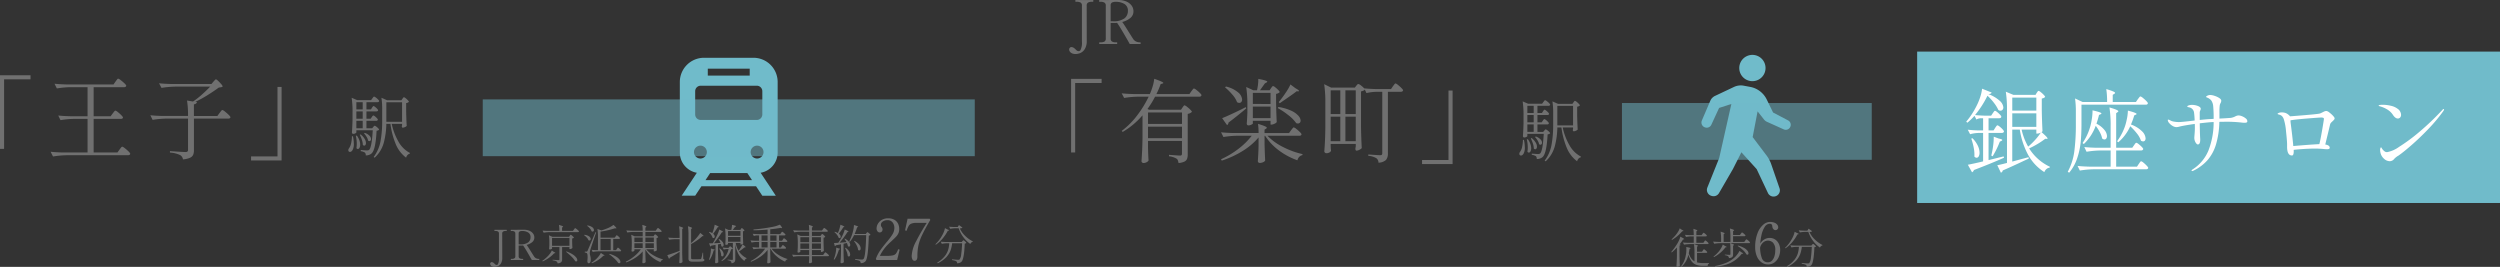
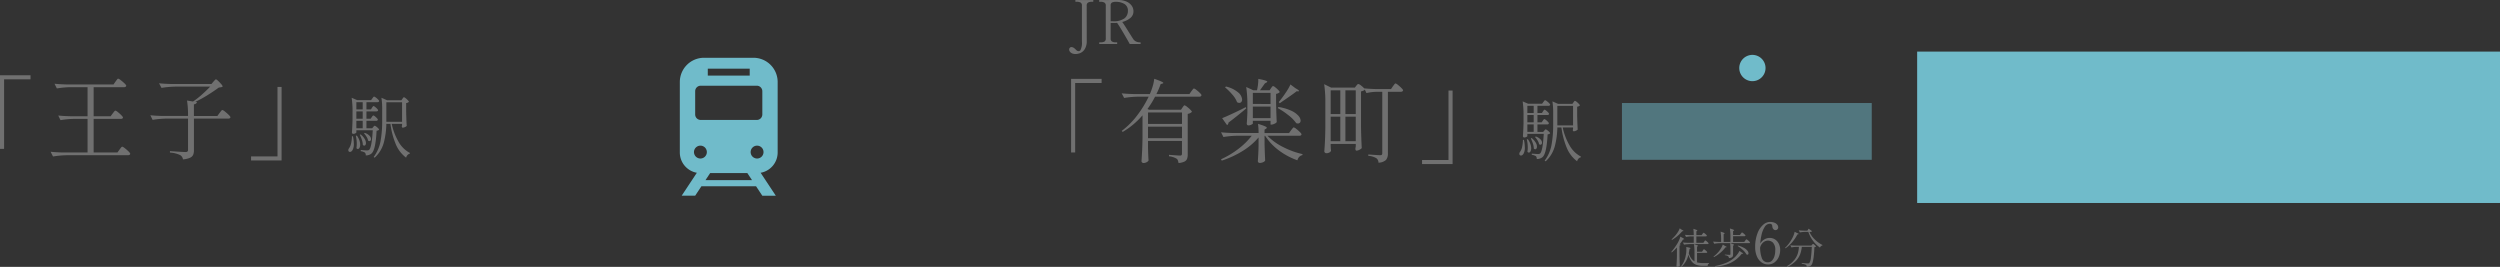
<svg xmlns="http://www.w3.org/2000/svg" width="660.556" height="70.52" viewBox="0 0 660.556 70.52">
  <rect x="0" y="0" width="660.556" height="70.52" fill="#333333" stroke="none" />
  <g id="グループ_26" data-name="グループ 26" transform="translate(59.556 14.503)">
    <path id="パス_26" data-name="パス 26" d="M15.528-.936h-1.08v-19.44h8.064v1.08H15.528Zm28.7-9.36q.1-.12.252-.324a3.242,3.242,0,0,1,.264-.312.3.3,0,0,1,.2-.108,1.67,1.67,0,0,1,.636.384,9.094,9.094,0,0,1,.924.828q.432.444.432.612-.024.36-.576.36H39.192V.024H45.48l.552-.768.24-.324a3.1,3.1,0,0,1,.276-.336.3.3,0,0,1,.2-.108,1.862,1.862,0,0,1,.672.4,9.17,9.17,0,0,1,.984.852q.456.456.456.624-.072.384-.6.384h-16.2a24.319,24.319,0,0,0-3.6.336L27.816-.168q1.32.144,3.192.192h6.576v-8.88H34.032a24.319,24.319,0,0,0-3.6.336l-.6-1.224q1.32.144,3.192.192h4.56v-7.68H33.072a24.319,24.319,0,0,0-3.6.336l-.624-1.248q1.32.144,3.192.192H44.448l.528-.768q.1-.12.252-.336t.252-.324a.266.266,0,0,1,.192-.108,1.862,1.862,0,0,1,.672.4,10.164,10.164,0,0,1,1,.852q.468.456.468.624-.072.384-.624.384H39.192v7.68H43.68Zm26.592-8.376q.1-.1.252-.276a2.845,2.845,0,0,1,.252-.264.293.293,0,0,1,.192-.084q.144,0,.576.408a10.416,10.416,0,0,1,.816.864,1.409,1.409,0,0,1,.384.624.841.841,0,0,1-.372.168q-.228.048-.66.1-1.368,1.008-3.012,2.028a31.081,31.081,0,0,1-3.18,1.74l.408.048a.649.649,0,0,1-.228.408,1.3,1.3,0,0,1-.564.216v3.072H71.88l.576-.792q.12-.144.252-.324a3.838,3.838,0,0,1,.264-.324.354.354,0,0,1,.228-.144,1.847,1.847,0,0,1,.672.408,10.4,10.4,0,0,1,1,.876q.468.468.468.636-.072.36-.6.36H65.688V-.576a3.061,3.061,0,0,1-.2,1.212,1.65,1.65,0,0,1-.828.78,5.558,5.558,0,0,1-1.872.432A1.534,1.534,0,0,0,62.064.72,7.247,7.247,0,0,0,59.352.048V-.336q3.456.24,4.08.24a.841.841,0,0,0,.552-.132A.618.618,0,0,0,64.128-.7V-8.928h-5.76a24.319,24.319,0,0,0-3.6.336l-.6-1.224q1.32.144,3.192.192h6.768a24.84,24.84,0,0,0-.264-4.08l1.584.264a21.547,21.547,0,0,0,2.364-1.848q1.212-1.08,2.172-2.088H60.72a24.319,24.319,0,0,0-3.6.336l-.648-1.224q1.32.144,3.192.192H70.32ZM87.768-17.3h1.08V2.136H80.784V1.056h6.984Zm24.906,7.98q.036-.054.126-.18a1.121,1.121,0,0,1,.162-.189.22.22,0,0,1,.144-.063q.18,0,.684.459t.5.657a.386.386,0,0,1-.432.288H111.27v1.98h1.512l.27-.324q.054-.054.171-.2a.314.314,0,0,1,.225-.144q.18,0,.675.423t.495.621a1.049,1.049,0,0,1-.666.27Q113.7-.684,112.638.27a2.218,2.218,0,0,1-1.548.522,1.023,1.023,0,0,0-.216-.738,2.872,2.872,0,0,0-1.1-.378V-.63l.522.036q.864.072,1.116.072a1.19,1.19,0,0,0,.333-.036.858.858,0,0,0,.243-.126q.684-.63.954-5.166h-4.338v.576q0,.09-.252.234a1.177,1.177,0,0,1-.594.144.29.29,0,0,1-.225-.117.373.373,0,0,1-.1-.243q.126-1.584.162-3.528v-1.962a23.548,23.548,0,0,0-.234-3.69l1.458.63h3.672l.342-.468a1.552,1.552,0,0,0,.153-.2,1.15,1.15,0,0,1,.171-.207.22.22,0,0,1,.144-.063,1.113,1.113,0,0,1,.441.243,4.74,4.74,0,0,1,.612.531q.279.288.279.414-.072.288-.45.288H111.27v1.908h1.188l.27-.432a2.235,2.235,0,0,1,.144-.207q.09-.117.144-.18a.162.162,0,0,1,.126-.063q.18,0,.693.459t.513.657q-.054.288-.432.288H111.27v1.944h1.116Zm8.1-4.842.18-.243q.126-.171.234-.171a1.053,1.053,0,0,1,.432.252,5.125,5.125,0,0,1,.594.54q.27.288.27.414a.688.688,0,0,1-.27.207,1.462,1.462,0,0,1-.45.135v2.052q.036,2.106.144,3.978a1.23,1.23,0,0,1-.468.315,1.5,1.5,0,0,1-.594.153.191.191,0,0,1-.171-.108.491.491,0,0,1-.063-.252,1.506,1.506,0,0,0,.072-.306v-.342h-2.736a16.033,16.033,0,0,0,1.809,4.734,7.4,7.4,0,0,0,3,2.952l-.036.2a1.112,1.112,0,0,0-.594.342,1.712,1.712,0,0,0-.378.7,8.47,8.47,0,0,1-2.7-3.483,21.064,21.064,0,0,1-1.44-5.445h-1.08a20.7,20.7,0,0,1-.7,5.067A8.326,8.326,0,0,1,113.448,1.4l-.27-.18a9.973,9.973,0,0,0,1.809-4.14,29.273,29.273,0,0,0,.441-5.436v-3.006a18.773,18.773,0,0,0-.2-3.078l1.494.666h3.78ZM110.28-11.358v-1.908h-1.674v1.908Zm6.246-1.89v5.166h4.158v-5.166Zm-7.92,4.356h1.674v-1.944h-1.674Zm1.674.54h-1.674v1.98h1.674Zm.558,3.2a2.973,2.973,0,0,1,1.242.756,1.339,1.339,0,0,1,.4.864.617.617,0,0,1-.126.4.383.383,0,0,1-.306.153.618.618,0,0,1-.342-.144,2.84,2.84,0,0,0-.4-.99,4.648,4.648,0,0,0-.684-.9Zm-1.1.4A4.513,4.513,0,0,1,110.8-3.564a2.184,2.184,0,0,1,.342,1.062.96.96,0,0,1-.126.522.374.374,0,0,1-.324.2.558.558,0,0,1-.378-.2,4.264,4.264,0,0,0-.243-1.314,10.037,10.037,0,0,0-.549-1.35Zm-1.008.306A5.037,5.037,0,0,1,109.4-3.2a3.425,3.425,0,0,1,.216,1.134,1.735,1.735,0,0,1-.18.846A.513.513,0,0,1,109-.9a.543.543,0,0,1-.378-.216,7.228,7.228,0,0,0,.09-1.116,8.806,8.806,0,0,0-.252-2.142Zm-1.026.18a10.173,10.173,0,0,1,.234,1.98,3.282,3.282,0,0,1-.315,1.629q-.315.531-.693.531a.439.439,0,0,1-.324-.126.462.462,0,0,1-.126-.342.949.949,0,0,1,.162-.468,3.337,3.337,0,0,0,.567-1.278,8.576,8.576,0,0,0,.225-1.926Z" transform="translate(-74.004 25.762)" fill="#707070" />
    <path id="パス_25" data-name="パス 25" d="M15.528-.936h-1.08v-19.44h8.064v1.08H15.528ZM43.872-12.792a2.98,2.98,0,0,1,.192-.276q.12-.156.192-.24a.216.216,0,0,1,.168-.084,1.633,1.633,0,0,1,.624.36,8.39,8.39,0,0,1,.9.78q.42.42.42.588a1.885,1.885,0,0,1-1.1.528v10.7A3.351,3.351,0,0,1,45.1.732a1.431,1.431,0,0,1-.684.732,4.111,4.111,0,0,1-1.572.384,5.531,5.531,0,0,0-.192-.72A.889.889,0,0,0,42.312.7,4.613,4.613,0,0,0,40.32.072V-.312q2.424.192,2.9.192a.56.56,0,0,0,.42-.12.608.608,0,0,0,.108-.408V-3.984H34.776v1.776q.048,2.184.144,3.384a1.189,1.189,0,0,1-.5.456,1.732,1.732,0,0,1-.864.216.482.482,0,0,1-.348-.156.459.459,0,0,1-.156-.324q.1-1.416.168-2.748t.1-3.492v-5.88A20.673,20.673,0,0,1,28.08-6.36l-.24-.288a20.824,20.824,0,0,0,4.008-4,28.579,28.579,0,0,0,3.1-5.028h-2.88a24.319,24.319,0,0,0-3.6.336l-.648-1.224q1.32.144,3.192.192h4.248a15.77,15.77,0,0,0,.756-2.076,10.317,10.317,0,0,0,.4-1.956q2.4.816,2.4,1.1,0,.1-.24.168l-.456.12a20.765,20.765,0,0,1-1.128,2.64H45.72l.5-.72q.12-.144.24-.312a3.279,3.279,0,0,1,.24-.3.323.323,0,0,1,.216-.132,1.684,1.684,0,0,1,.636.372,8.872,8.872,0,0,1,.924.8q.432.432.432.6a.515.515,0,0,1-.576.384H36.648a25.453,25.453,0,0,1-2.016,3.264l.432.192h8.424Zm-.12,4.32V-11.5H34.776v3.024Zm-8.976.72V-4.7h8.976V-7.752Zm32.5-10.176.24-.324q.168-.228.312-.228a1.4,1.4,0,0,1,.576.336,7.694,7.694,0,0,1,.8.72q.372.384.372.552a1.682,1.682,0,0,1-.96.456v2.544q.072,3.168.168,4.92a1.479,1.479,0,0,1-.6.432,1.907,1.907,0,0,1-.792.216h-.24V-9.312h-4.68v.72q0,.12-.4.312a1.826,1.826,0,0,1-.8.192.363.363,0,0,1-.288-.144.509.509,0,0,1-.12-.336q.1-1.1.168-3V-13.32a31.4,31.4,0,0,0-.312-4.92l1.872.864h.984a13.832,13.832,0,0,0,.264-1.548,9.593,9.593,0,0,0,.072-1.452q2.376.432,2.376.744,0,.1-.216.216l-.408.216-.84,1.176-.456.648h2.544Zm6.432,0q.96.528.96.744,0,.1-.24.1l-.384-.024q-.984.792-4.032,2.856-.144.12-.432.312l-.264-.312.432-.528q.792-1.008,1.536-2.136a14.214,14.214,0,0,0,1.128-1.992ZM55.368-18.36a7.637,7.637,0,0,1,3.24,1.572,2.689,2.689,0,0,1,1.032,1.86.978.978,0,0,1-.2.636.66.66,0,0,1-.54.252,1.066,1.066,0,0,1-.6-.192,6.4,6.4,0,0,0-1.248-2,15.97,15.97,0,0,0-1.92-1.908Zm11.784,4.608V-16.68h-4.68v2.928Zm-4.68.7v3.048h4.68v-3.048Zm6.768.1a12.5,12.5,0,0,1,3.36.972,5.65,5.65,0,0,1,1.908,1.344A2.106,2.106,0,0,1,75.1-9.36a.772.772,0,0,1-.2.552.679.679,0,0,1-.516.216,1.11,1.11,0,0,1-.456-.1A9.536,9.536,0,0,0,71.844-10.8a18.932,18.932,0,0,0-2.8-1.872ZM54.36-10.008q.84-.312,2.6-1.128T60.6-12.912l.144.312q-2.232,1.92-4.7,3.768a.837.837,0,0,1-.384.672l-.648-.912ZM72.576-6.816q.1-.12.252-.324a3.242,3.242,0,0,1,.264-.312.3.3,0,0,1,.2-.108,1.738,1.738,0,0,1,.648.384,9.367,9.367,0,0,1,.948.828q.444.444.444.612-.072.384-.6.384h-8.4a14.9,14.9,0,0,0,4.128,2.976A21.643,21.643,0,0,0,75.6-.5l-.024.264a1.615,1.615,0,0,0-.84.456,1.8,1.8,0,0,0-.48.912,18.081,18.081,0,0,1-4.872-2.592,14.81,14.81,0,0,1-3.672-3.888h-.144V-3.12q.072,2.784.168,4.3a1.023,1.023,0,0,1-.552.456,2.165,2.165,0,0,1-.888.192.488.488,0,0,1-.36-.144.461.461,0,0,1-.144-.336q.144-1.968.192-3.984V-4.9a17.61,17.61,0,0,1-4.176,3.552,25.548,25.548,0,0,1-5.544,2.568l-.192-.36a23.6,23.6,0,0,0,4.584-2.748,18.871,18.871,0,0,0,3.528-3.468H58.3a24.319,24.319,0,0,0-3.6.336l-.624-1.248q1.32.144,3.192.192h6.72A17.785,17.785,0,0,0,63.84-8.5a18.045,18.045,0,0,1,1.824.636q.5.228.5.4,0,.12-.192.24l-.408.264v.888h6.48Zm27.6-12.36a1.67,1.67,0,0,1,.636.384,9.094,9.094,0,0,1,.924.828q.432.444.432.612-.1.384-.6.384H98.16v16.3a2.571,2.571,0,0,1-.492,1.692,2.964,2.964,0,0,1-2,.732A1.462,1.462,0,0,0,95.136.6a4.712,4.712,0,0,0-2.16-.648v-.36q2.616.192,3.12.192a.65.65,0,0,0,.456-.12.565.565,0,0,0,.12-.408V-16.968H95.184a13.424,13.424,0,0,0-2.688.336l-.432-.912a.911.911,0,0,1-.384.276,3,3,0,0,1-.624.2v9.336q.048,2.976.192,5.64a1.852,1.852,0,0,1-.612.444,1.757,1.757,0,0,1-.78.228.231.231,0,0,1-.216-.144.742.742,0,0,1-.072-.336q0-.048.1-.7v-.6H83.04v.648a4.627,4.627,0,0,1,.024.5l.072.648a.825.825,0,0,1-.432.468,1.626,1.626,0,0,1-.816.2.522.522,0,0,1-.36-.156A.447.447,0,0,1,81.36-1.2q.1-1.416.168-2.748t.1-3.492v-6.624a31.4,31.4,0,0,0-.312-4.92l1.848.912h6.264l.36-.48q.072-.072.24-.276a.448.448,0,0,1,.312-.2,1.829,1.829,0,0,1,.756.432,4.713,4.713,0,0,1,.828.768L91.9-17.88q1.32.144,3.192.192h3.888l.5-.744q.12-.144.24-.312a3.279,3.279,0,0,1,.24-.3A.323.323,0,0,1,100.176-19.176ZM83.04-11.088h2.544v-6.264H83.04Zm3.888,0h2.736v-6.264H86.928ZM83.04-3.912h2.544v-6.48H83.04Zm3.888,0h2.736v-6.48H86.928ZM114.168-17.3h1.08V2.136h-8.064V1.056h6.984Zm24.906,7.98q.036-.054.126-.18a1.12,1.12,0,0,1,.162-.189.22.22,0,0,1,.144-.063q.18,0,.684.459t.5.657a.386.386,0,0,1-.432.288H137.67v1.98h1.512l.27-.324q.054-.054.171-.2a.314.314,0,0,1,.225-.144q.18,0,.675.423t.5.621a1.049,1.049,0,0,1-.666.27Q140.1-.684,139.038.27a2.218,2.218,0,0,1-1.548.522,1.023,1.023,0,0,0-.216-.738,2.872,2.872,0,0,0-1.1-.378V-.63l.522.036q.864.072,1.116.072a1.19,1.19,0,0,0,.333-.036.858.858,0,0,0,.243-.126q.684-.63.954-5.166h-4.338v.576q0,.09-.252.234a1.177,1.177,0,0,1-.594.144.29.29,0,0,1-.225-.117.373.373,0,0,1-.1-.243q.126-1.584.162-3.528v-1.962a23.549,23.549,0,0,0-.234-3.69l1.458.63h3.672l.342-.468a1.553,1.553,0,0,0,.153-.2,1.15,1.15,0,0,1,.171-.207.22.22,0,0,1,.144-.063,1.113,1.113,0,0,1,.441.243,4.74,4.74,0,0,1,.612.531q.279.288.279.414-.072.288-.45.288H137.67v1.908h1.188l.27-.432a2.234,2.234,0,0,1,.144-.207q.09-.117.144-.18a.162.162,0,0,1,.126-.063q.18,0,.693.459t.513.657q-.054.288-.432.288H137.67v1.944h1.116Zm8.1-4.842.18-.243q.126-.171.234-.171a1.053,1.053,0,0,1,.432.252,5.127,5.127,0,0,1,.594.54q.27.288.27.414a.688.688,0,0,1-.27.207,1.462,1.462,0,0,1-.45.135v2.052q.036,2.106.144,3.978a1.23,1.23,0,0,1-.468.315,1.5,1.5,0,0,1-.594.153.191.191,0,0,1-.171-.108.491.491,0,0,1-.063-.252,1.5,1.5,0,0,0,.072-.306v-.342h-2.736a16.033,16.033,0,0,0,1.809,4.734,7.4,7.4,0,0,0,3,2.952l-.036.2a1.112,1.112,0,0,0-.594.342,1.712,1.712,0,0,0-.378.7,8.47,8.47,0,0,1-2.7-3.483,21.064,21.064,0,0,1-1.44-5.445h-1.08a20.7,20.7,0,0,1-.7,5.067A8.326,8.326,0,0,1,139.848,1.4l-.27-.18a9.973,9.973,0,0,0,1.809-4.14,29.272,29.272,0,0,0,.441-5.436v-3.006a18.773,18.773,0,0,0-.2-3.078l1.494.666h3.78ZM136.68-11.358v-1.908h-1.674v1.908Zm6.246-1.89v5.166h4.158v-5.166Zm-7.92,4.356h1.674v-1.944h-1.674Zm1.674.54h-1.674v1.98h1.674Zm.558,3.2a2.973,2.973,0,0,1,1.242.756,1.339,1.339,0,0,1,.4.864.617.617,0,0,1-.126.4.383.383,0,0,1-.306.153.618.618,0,0,1-.342-.144,2.84,2.84,0,0,0-.4-.99,4.647,4.647,0,0,0-.684-.9Zm-1.1.4A4.513,4.513,0,0,1,137.2-3.564a2.184,2.184,0,0,1,.342,1.062.96.96,0,0,1-.126.522.374.374,0,0,1-.324.2.558.558,0,0,1-.378-.2,4.264,4.264,0,0,0-.243-1.314,10.039,10.039,0,0,0-.549-1.35Zm-1.008.306A5.037,5.037,0,0,1,135.8-3.2a3.425,3.425,0,0,1,.216,1.134,1.735,1.735,0,0,1-.18.846A.513.513,0,0,1,135.4-.9a.543.543,0,0,1-.378-.216,7.228,7.228,0,0,0,.09-1.116,8.806,8.806,0,0,0-.252-2.142Zm-1.026.18a10.173,10.173,0,0,1,.234,1.98,3.282,3.282,0,0,1-.315,1.629q-.315.531-.693.531a.439.439,0,0,1-.324-.126.462.462,0,0,1-.126-.342.949.949,0,0,1,.162-.468,3.337,3.337,0,0,0,.567-1.278,8.576,8.576,0,0,0,.225-1.926Z" transform="translate(209 26.719)" fill="#707070" />
    <g id="グループ_16" data-name="グループ 16" transform="translate(67.996 0.762)">
      <g id="電車の無料アイコン" transform="translate(52.077)">
        <path id="パス_4" data-name="パス 4" d="M100.271,25.026V6.4a6.4,6.4,0,0,0-6.4-6.4H80.821a6.4,6.4,0,0,0-6.4,6.4v18.63a5.444,5.444,0,0,0,4.5,5.354l-4.011,6.06h3.566l1.646-2.488H94.568l1.646,2.488H99.78l-4.01-6.06A5.444,5.444,0,0,0,100.271,25.026ZM81.809,2.872H92.886V4.718H81.809ZM78.477,8.838A1.454,1.454,0,0,1,79.93,7.384H94.766A1.455,1.455,0,0,1,96.22,8.838v6.135a1.454,1.454,0,0,1-1.454,1.454H79.93a1.453,1.453,0,0,1-1.453-1.454V8.838Zm1.384,17.78a1.7,1.7,0,1,1,1.7-1.7A1.7,1.7,0,0,1,79.861,26.618ZM81.2,32.334l1.239-1.873h9.818L93.5,32.334Zm13.635-5.716a1.7,1.7,0,1,1,1.7-1.7A1.7,1.7,0,0,1,94.835,26.618Z" transform="translate(-74.425 0)" fill="#70bbca" />
      </g>
-       <rect id="長方形_16" data-name="長方形 16" width="130" height="15" transform="translate(0 11)" fill="#70bbca" opacity="0.5" />
    </g>
    <g id="グループ_15" data-name="グループ 15" transform="translate(369)">
      <g id="歩くアイコン" transform="translate(21)">
        <path id="パス_5" data-name="パス 5" d="M234.787,6.943a3.472,3.472,0,1,0-3.472-3.472A3.471,3.471,0,0,0,234.787,6.943Z" transform="translate(-221.319)" fill="#70bbca" />
-         <path id="パス_6" data-name="パス 6" d="M117.52,119.556l-3.976-2.09-1.676-3.443A6.089,6.089,0,0,0,107.5,110.7l-1.724-.321a4.2,4.2,0,0,0-2.561.332L98.2,113.082a2.519,2.519,0,0,0-1.241,1.287l-2.233,5.214a1.346,1.346,0,0,0,.727,1.774l.05.02a1.345,1.345,0,0,0,1.73-.681l2.05-4.439,3.244-1.049L99.309,129.5,96.178,137.3a1.64,1.64,0,0,0,1.081,2.188l.135.037a1.639,1.639,0,0,0,1.859-.757l3.711-6.41,2.211-4.387,4.035,4.453,2.98,6.314a1.639,1.639,0,0,0,1.893.887l.033-.009a1.638,1.638,0,0,0,1.138-2.12l-2.193-6.357a8.4,8.4,0,0,0-1.351-2.471l-3.561-4.709,1.306-6.795,1.686,2.142a2.1,2.1,0,0,0,.785.616l4.435,2a1.3,1.3,0,0,0,1.738-.686l.014-.034A1.3,1.3,0,0,0,117.52,119.556Z" transform="translate(-94.615 -102.242)" fill="#70bbca" />
      </g>
      <rect id="長方形_17" data-name="長方形 17" width="66" height="15" transform="translate(0 12.719)" fill="#70bbca" opacity="0.5" />
    </g>
    <g id="グループ_21" data-name="グループ 21">
      <rect id="長方形_21" data-name="長方形 21" width="154" height="40" transform="translate(447 -0.871)" fill="#70bbca" />
-       <path id="パス_27" data-name="パス 27" d="M10.944-2.04Q7.416-.48,3,1.2a.956.956,0,0,1-.5.6L1.392-.192Q2.928-.48,5.424-1.08V-8.592H4.2a9.019,9.019,0,0,0-2.208.336l-.624-1.2q1.152.144,2.736.192h1.32V-12.48H4.752a2.571,2.571,0,0,0-1.1.336l-.5-.984A16.377,16.377,0,0,1,1.272-11.3L.96-11.568A20.7,20.7,0,0,0,3.672-15.7a15.268,15.268,0,0,0,.984-2.364,10.856,10.856,0,0,0,.5-2.22l2.52,1.008q-.12.408-.888.408a9.169,9.169,0,0,1,3.036,1.788,2.632,2.632,0,0,1,.948,1.74.9.9,0,0,1-.216.624.709.709,0,0,1-.552.24.925.925,0,0,1-.552-.192A9.592,9.592,0,0,0,8.328-16.5a14.651,14.651,0,0,0-1.752-1.932A25.241,25.241,0,0,1,3.288-13.32q1.224.12,2.808.168h1.44l.432-.648q.1-.12.192-.264a2.305,2.305,0,0,1,.2-.264.294.294,0,0,1,.2-.12q.24,0,.96.66t.72.924q-.072.384-.576.384H6.864v3.216h1.32l.432-.672q.072-.12.2-.3t.216-.276a.24.24,0,0,1,.18-.1,1.4,1.4,0,0,1,.576.336,6.269,6.269,0,0,1,.792.732q.36.4.36.564-.1.384-.6.384H6.864v7.176L10.848-2.4Zm6.648-2.472A12.912,12.912,0,0,0,23.064.336l-.048.24a1.556,1.556,0,0,0-.828.348,2.018,2.018,0,0,0-.588.828A12.6,12.6,0,0,1,17.376-2.7,20.413,20.413,0,0,1,15.12-9.48H13.128v8.448q.528-.144,3.024-.816l1.272-.336.072.36q-.336.168-1.3.6Q13.224.192,10.608,1.32a.638.638,0,0,1-.168.372.92.92,0,0,1-.312.228L9.168-.072q.744-.12,2.568-.6v-13.9a31.4,31.4,0,0,0-.312-4.92l2.016.84h5.832l.312-.528q.072-.1.168-.24a1.46,1.46,0,0,1,.168-.216.23.23,0,0,1,.168-.072,1.4,1.4,0,0,1,.576.336,6.834,6.834,0,0,1,.792.72q.36.384.36.552a1.49,1.49,0,0,1-.888.408v3q.048,2.976.192,5.64a1.416,1.416,0,0,1-.264.24q1.608,1.392,1.608,1.68,0,.1-.216.1l-.408-.024a20.017,20.017,0,0,1-2.1,1.416A22.634,22.634,0,0,1,17.592-4.512Zm1.9-13.416h-6.36V-14.5h6.36Zm-6.36,4.152V-10.2h6.36v-3.576ZM17.544-5.16A18.866,18.866,0,0,0,19.3-6.9a13.207,13.207,0,0,0,1.368-1.788,1.937,1.937,0,0,1-.936.264h-.24V-9.48H15.6a15.791,15.791,0,0,0,1.728,4.488ZM7.584-2.616l.024-.1A21.333,21.333,0,0,0,8.076-5.22a15.888,15.888,0,0,0,.156-2.388l1.344.5q.912.168.912.384,0,.12-.24.24l-.408.192a23.327,23.327,0,0,1-1.9,3.864ZM3.72-2.04a.824.824,0,0,1-.6-.312,9.254,9.254,0,0,0-.18-2.364A16.4,16.4,0,0,0,2.3-7.1l.312-.1a7.02,7.02,0,0,1,1.428,2,4.463,4.463,0,0,1,.444,1.788,1.978,1.978,0,0,1-.216,1A.634.634,0,0,1,3.72-2.04ZM46.3-17.5q.12-.144.24-.312a3.279,3.279,0,0,1,.24-.3.323.323,0,0,1,.216-.132,1.67,1.67,0,0,1,.636.384,8.948,8.948,0,0,1,.912.816q.42.432.42.6-.072.384-.576.384H31.416v5.208q0,2.52-.2,4.632a19.583,19.583,0,0,1-.924,4.284A11.553,11.553,0,0,1,28.152,1.92l-.36-.264a15.609,15.609,0,0,0,1.74-5.448,54.133,54.133,0,0,0,.4-7.032v-3.384a24.112,24.112,0,0,0-.216-3.5l1.992.936h6.48a22.712,22.712,0,0,0-.216-3.408,17.217,17.217,0,0,1,1.812.612q.516.228.516.4,0,.12-.216.24l-.408.264v1.9h6.12ZM45.288-5.328q.072-.1.2-.288A2.117,2.117,0,0,1,45.72-5.9a.277.277,0,0,1,.192-.1,1.516,1.516,0,0,1,.6.348,7.534,7.534,0,0,1,.84.744q.384.4.384.564-.1.384-.6.384H40.584V.312h5.5l.456-.7q.1-.12.228-.324a1.9,1.9,0,0,1,.228-.3.277.277,0,0,1,.192-.1,1.553,1.553,0,0,1,.612.372A8.184,8.184,0,0,1,48.66.06q.4.42.4.588-.1.36-.6.36H34.584a24.319,24.319,0,0,0-3.6.336L30.384.12q1.32.144,3.192.192H39.12V-3.96H36.36a24.319,24.319,0,0,0-3.6.336l-.6-1.248q1.32.144,3.192.192H39.12v-5.736a31.4,31.4,0,0,0-.312-4.92q2.352.672,2.352,1.008,0,.12-.192.24l-.384.264V-4.68h4.248Zm-10.1-5.16A12.828,12.828,0,0,1,32.04-5.664L31.7-5.928a14.678,14.678,0,0,0,1.728-3.408,14.328,14.328,0,0,0,.672-2.64,14.1,14.1,0,0,0,.24-2.592q2.352.528,2.352.84,0,.072-.216.192l-.432.192a20.48,20.48,0,0,1-.672,2.3,6.348,6.348,0,0,1,2.112,1.656,2.768,2.768,0,0,1,.672,1.608,1.06,1.06,0,0,1-.192.66.582.582,0,0,1-.48.252,1.02,1.02,0,0,1-.6-.264,6.172,6.172,0,0,0-.612-1.644A11.728,11.728,0,0,0,35.184-10.488Zm9.12.12A12.254,12.254,0,0,1,41.136-6.12l-.312-.288a14.885,14.885,0,0,0,1.7-2.952,13.076,13.076,0,0,0,.816-2.592A12.354,12.354,0,0,0,43.68-14.5q2.3.6,2.3.888,0,.1-.216.192l-.408.192a18.951,18.951,0,0,1-.864,2.4,8,8,0,0,1,2.928,1.8,2.871,2.871,0,0,1,.936,1.848.91.91,0,0,1-.18.6.58.58,0,0,1-.468.216,1.032,1.032,0,0,1-.576-.192,6.1,6.1,0,0,0-1.068-1.9A16.037,16.037,0,0,0,44.3-10.368Zm28.584-2.856A2.67,2.67,0,0,1,73.86-13a3.512,3.512,0,0,1,.972.576.962.962,0,0,1,.408.708.344.344,0,0,1-.18.348,1.184,1.184,0,0,1-.492.084,6.031,6.031,0,0,1-.984-.072,35.809,35.809,0,0,0-4.464-.192q-.84,0-1.272.024a22.517,22.517,0,0,1-.912,6.048,11.24,11.24,0,0,1-2.244,4.1,12.022,12.022,0,0,1-3.66,2.736.921.921,0,0,1-.36.12q-.168,0-.168-.12,0-.168.408-.408a10.848,10.848,0,0,0,4.044-4.884,20.576,20.576,0,0,0,1.38-7.548q-.96.048-1.44.1l-.5.048q-.456.048-1.728.192.024,2.3.1,3.84a4.626,4.626,0,0,1,.024.5q0,1.248-.648,1.248a.583.583,0,0,1-.36-.228,2.059,2.059,0,0,1-.384-.636,2.375,2.375,0,0,1-.168-.912q0-.12.072-1t.072-1.548q0-.72-.024-1.1-3,.432-4.008.7a3.287,3.287,0,0,1-.888.144,1.98,1.98,0,0,1-.912-.288,3.225,3.225,0,0,1-.924-.756,1.355,1.355,0,0,1-.4-.8.127.127,0,0,1,.144-.144,1.873,1.873,0,0,1,.624.264,2.894,2.894,0,0,0,.852.264,7.207,7.207,0,0,0,1.38.12q.7,0,4.1-.408a20.89,20.89,0,0,0-.168-2.16,1.607,1.607,0,0,0-1.3-1.32,2.513,2.513,0,0,1-.252-.06q-.228-.06-.228-.18,0-.144.4-.276a2.457,2.457,0,0,1,.78-.132,4.276,4.276,0,0,1,1.656.3q.72.3.72.732a1.357,1.357,0,0,1-.132.456,1.36,1.36,0,0,0-.132.48v2.016q1.1-.12,2.352-.216l1.32-.072a32.6,32.6,0,0,0-.12-3.408,3.132,3.132,0,0,0-.48-1.416,2.486,2.486,0,0,0-1.152-.816q-.24-.1-.24-.192t.168-.192a1.733,1.733,0,0,1,.984-.288,3.879,3.879,0,0,1,1.092.228,5.046,5.046,0,0,1,1.236.576q.528.348.528.708a1.37,1.37,0,0,1-.168.6,1.892,1.892,0,0,0-.24.672,13.989,13.989,0,0,0-.072,1.752v1.7q1.92-.1,3.024-.192a3.773,3.773,0,0,0,1.1-.36A2.214,2.214,0,0,1,72.888-13.224ZM96.168-14.4a1.648,1.648,0,0,1,.744.4,7.1,7.1,0,0,1,.96.864q.432.468.432.684a.543.543,0,0,1-.132.336,3.959,3.959,0,0,1-.42.432q-.048.048-.228.216a1.793,1.793,0,0,0-.288.336.847.847,0,0,0-.132.312l-.48,2.016-.792,3.264q1.176.192,1.176.864,0,.384-.7.384a9.849,9.849,0,0,1-1.032-.072q-1.248-.1-2.016-.1-1.416,0-3.024.1t-2.76.24a2.068,2.068,0,0,1,.024.336q0,1.152-.456,1.152-1.3,0-1.3-2.3v-.672q0-.84-.276-3.36a14.3,14.3,0,0,0-.612-3.312A2.336,2.336,0,0,0,84.432-13a1.613,1.613,0,0,0-.672-.4q-.144-.048-.276-.084a.813.813,0,0,1-.192-.072.1.1,0,0,1-.06-.084q0-.144.48-.312a2.226,2.226,0,0,1,.624-.072,2.956,2.956,0,0,1,1.1.192,3.008,3.008,0,0,1,1.008.744l.072.1.984-.072q6.456-.5,6.912-.672a2.369,2.369,0,0,0,.372-.156,2.748,2.748,0,0,1,.276-.132,6.32,6.32,0,0,1,.6-.288A1.344,1.344,0,0,1,96.168-14.4ZM87.384-5.136q1.632-.144,3.54-.288t3.348-.216q.312-1.248.756-3.84t.444-2.832a.286.286,0,0,0-.168-.276,1.483,1.483,0,0,0-.6-.084q-.384,0-3.552.252t-4.512.492a7.307,7.307,0,0,0,.072.912Q87.168-7.56,87.384-5.136Zm27.624-7.272q-.672,0-1.3-.96a4.607,4.607,0,0,0-1.44-1.392,7.451,7.451,0,0,0-1.9-.84,2.492,2.492,0,0,1-.312-.1q-.12-.048-.12-.12,0-.216,1.1-.216a9.336,9.336,0,0,1,2.1.252,4.662,4.662,0,0,1,1.812.8,2.031,2.031,0,0,1,.912,1.584,1.075,1.075,0,0,1-.228.708A.779.779,0,0,1,115.008-12.408Zm-4.584,9.072a3.063,3.063,0,0,1-.1-.744,1.365,1.365,0,0,1,.084-.516q.084-.2.156-.2t.216.264a2.218,2.218,0,0,0,.384.5,2.8,2.8,0,0,0,.444.372,1.085,1.085,0,0,0,.588.132,7.934,7.934,0,0,0,3.144-1.392,46.239,46.239,0,0,0,5.316-3.924,67.671,67.671,0,0,0,6.084-5.8q.216-.264.384-.264a.085.085,0,0,1,.1.1,1.186,1.186,0,0,1-.24.5A42.355,42.355,0,0,1,123.1-9.672Q120.84-7.32,118.74-5.484t-3.324,2.7a3.345,3.345,0,0,1-.48.312q-.216.144-.432.312a4.037,4.037,0,0,0-.48.456,1.5,1.5,0,0,1-1.152.576,2.262,2.262,0,0,1-1.524-.66A2.87,2.87,0,0,1,110.424-3.336Z" transform="translate(459 29.219)" fill="#fff" />
    </g>
-     <path id="パス_24" data-name="パス 24" d="M1.122,1.815a1.447,1.447,0,0,1-.671-.138.923.923,0,0,1-.38-.33.679.679,0,0,1-.116-.336A.443.443,0,0,1,.088.677.4.4,0,0,1,.363.55a.958.958,0,0,1,.55.231,1.985,1.985,0,0,1,.2.187,1.934,1.934,0,0,0,.16.154.6.6,0,0,0,.4.176.414.414,0,0,0,.341-.2A3.018,3.018,0,0,0,2.277-.44V-6.985A.592.592,0,0,0,2.04-7.53a1.381,1.381,0,0,0-.72-.148H1.155q-.077,0-.077-.154t.077-.154H4.268a.069.069,0,0,1,.071.038.308.308,0,0,1,.016.115q0,.154-.088.154H4.1a1.3,1.3,0,0,0-.726.16.6.6,0,0,0-.231.534L3.157-.594A2.789,2.789,0,0,1,2.827.869a1.794,1.794,0,0,1-.792.743A2.252,2.252,0,0,1,1.122,1.815ZM12.87-.308q.077,0,.077.143,0,.165-.077.165h-1.9q-.44-.792-1.144-2T8.668-3.85q-.308.022-.462.022H7.491V-1a.594.594,0,0,0,.236.539,1.315,1.315,0,0,0,.71.154h.176q.077,0,.077.143Q8.69,0,8.613,0H5.489q-.077,0-.077-.154t.077-.154h.176a1.306,1.306,0,0,0,.72-.154A.606.606,0,0,0,6.611-1V-6.985a.589.589,0,0,0-.242-.539,1.345,1.345,0,0,0-.715-.154H5.478q-.077,0-.077-.154t.077-.154L8.008-8h1a3.53,3.53,0,0,1,1.3.259,2.3,2.3,0,0,1,.962.715,1.717,1.717,0,0,1,.363,1.083,1.522,1.522,0,0,1-.566,1.215A3.747,3.747,0,0,1,9.6-4q.308.407,1.177,1.815.715,1.133.825,1.3a1.4,1.4,0,0,0,.479.424A1.644,1.644,0,0,0,12.87-.308ZM7.821-4.136a3.425,3.425,0,0,0,2.189-.528A1.679,1.679,0,0,0,10.626-6a1.38,1.38,0,0,0-.643-1.287,3,3,0,0,0-1.568-.385,1.509,1.509,0,0,0-.671.127.56.56,0,0,0-.253.556v2.849ZM22.088-8.063q.055-.066.115-.149a1.76,1.76,0,0,1,.121-.148.162.162,0,0,1,.1-.066.879.879,0,0,1,.313.187,5.435,5.435,0,0,1,.468.4q.22.209.22.286-.044.176-.3.176H15.752a11.146,11.146,0,0,0-1.65.154l-.3-.561q.605.066,1.463.088h2.981a10.59,10.59,0,0,0-.1-1.584q1.089.308,1.089.462,0,.055-.088.11l-.187.121V-7.7h2.86Zm-1.1,1.65q.033-.044.082-.121a.516.516,0,0,1,.088-.11.125.125,0,0,1,.083-.033.7.7,0,0,1,.275.16,3.515,3.515,0,0,1,.391.346q.182.187.181.264a.536.536,0,0,1-.181.127,1.26,1.26,0,0,1-.281.093v.858q.022,1.045.066,1.639a.585.585,0,0,1-.275.2.98.98,0,0,1-.4.1h-.11v-.539H18.975V-.176a1.026,1.026,0,0,1-.242.737,1.562,1.562,0,0,1-.968.319.63.63,0,0,0-.253-.506A2.561,2.561,0,0,0,16.467.1V-.077q1.276.1,1.518.1a.345.345,0,0,0,.22-.05A.221.221,0,0,0,18.26-.2V-3.432H16.313v.4q0,.055-.2.149a.92.92,0,0,1-.4.093.152.152,0,0,1-.126-.066.25.25,0,0,1-.05-.154q.044-.385.066-1.012v-.627a11.9,11.9,0,0,0-.121-1.9l.891.407h4.444Zm-4.675.572v2.09h4.6v-2.09Zm.484,3.7q.385.165.385.275,0,.044-.121.066l-.2.011a7.827,7.827,0,0,1-1.32,1.171,9.27,9.27,0,0,1-1.694.985l-.11-.154a8.771,8.771,0,0,0,1.221-1,6.45,6.45,0,0,0,.775-.858,3.966,3.966,0,0,0,.522-.88Zm3.311-.132a7.821,7.821,0,0,1,1.661.792A3.586,3.586,0,0,1,22.7-.66a1.247,1.247,0,0,1,.286.693.36.36,0,0,1-.082.247.273.273,0,0,1-.215.094A.566.566,0,0,1,22.44.308,6.087,6.087,0,0,0,21.423-.929a15.164,15.164,0,0,0-1.413-1.238Zm12.98-3.938q.033-.044.1-.137A1.126,1.126,0,0,1,33.3-6.5a.139.139,0,0,1,.094-.049.718.718,0,0,1,.28.165,3.352,3.352,0,0,1,.4.357q.181.193.181.269-.033.176-.275.176h-1.5v2.97h.737l.22-.33q.044-.055.1-.149a.871.871,0,0,1,.1-.138.127.127,0,0,1,.088-.044.683.683,0,0,1,.275.17,3.713,3.713,0,0,1,.39.369q.181.2.181.275-.044.165-.275.165h-5.6a11.146,11.146,0,0,0-1.65.154L26.785-2.7a10.933,10.933,0,0,0,1.122.088h.539V-5.951A14.391,14.391,0,0,0,28.3-8.206l1.056.385Q29.953-8,30.69-8.283a7.442,7.442,0,0,0,1.859-1q.429.407.6.6t.171.269q0,.077-.165.055l-.264-.022a17.82,17.82,0,0,1-1.754.495q-1.029.242-2.018.374V-5.9h3.74ZM25.663-9.13a2.615,2.615,0,0,1,1.3.484.969.969,0,0,1,.418.715.449.449,0,0,1-.1.3.33.33,0,0,1-.264.115.464.464,0,0,1-.253-.077,2.186,2.186,0,0,0-.462-.77,3.893,3.893,0,0,0-.737-.671Zm-.231,6.9a.242.242,0,0,0,.143-.033.611.611,0,0,0,.121-.187q.176-.4,2.079-4.895l.187.055q-.242.759-.583,1.716-.858,2.541-.935,2.827a3.673,3.673,0,0,0-.165.957,2.726,2.726,0,0,0,.11.594q.011.044.083.374a3.49,3.49,0,0,1,.072.737A1.381,1.381,0,0,1,26.4.6a.474.474,0,0,1-.44.248A.251.251,0,0,1,25.735.7a.968.968,0,0,1-.1-.4A8.5,8.5,0,0,0,25.707-.8q0-.869-.22-1.023a1.1,1.1,0,0,0-.528-.165v-.242ZM24.86-6.666a2.522,2.522,0,0,1,1.265.44.9.9,0,0,1,.407.671.416.416,0,0,1-.1.28.318.318,0,0,1-.253.115.464.464,0,0,1-.253-.077,2,2,0,0,0-.445-.709,3.633,3.633,0,0,0-.709-.611Zm6.952,1.089H29.117v2.97h2.695ZM29.766-1.485q.407.176.407.286,0,.044-.121.066l-.2.011A7.335,7.335,0,0,1,28.528-.027,8.577,8.577,0,0,1,26.84.858L26.73.7a8.386,8.386,0,0,0,1.133-.858,6.9,6.9,0,0,0,.8-.858,3.8,3.8,0,0,0,.539-.869ZM31.5-1.628a7.327,7.327,0,0,1,1.661.682,3.218,3.218,0,0,1,.935.765,1.169,1.169,0,0,1,.286.666A.383.383,0,0,1,34.3.748a.307.307,0,0,1-.242.1A.678.678,0,0,1,33.8.781,6,6,0,0,0,32.785-.391a12.281,12.281,0,0,0-1.391-1.139ZM43.285-6.523q.022-.033.077-.11a.685.685,0,0,1,.1-.115.134.134,0,0,1,.088-.038.666.666,0,0,1,.27.159,3.332,3.332,0,0,1,.374.341q.17.181.17.259a.683.683,0,0,1-.44.209v1.1q.033,1.386.077,2.134a.679.679,0,0,1-.286.2.98.98,0,0,1-.4.1q-.143,0-.143-.22a.409.409,0,0,0,.016-.072.819.819,0,0,1,.016-.082v-.187H41.195a6.862,6.862,0,0,0,1.931,1.617,9.728,9.728,0,0,0,2.48,1.045l-.022.121a.682.682,0,0,0-.38.2.911.911,0,0,0-.236.413A8.233,8.233,0,0,1,42.674-.8a7.176,7.176,0,0,1-1.7-2v1.133q.033,1.408.077,2.189a.618.618,0,0,1-.259.225.81.81,0,0,1-.39.1.224.224,0,0,1-.165-.066.211.211,0,0,1-.066-.154q.066-.924.088-1.859V-2.266A9.384,9.384,0,0,1,38.352-.61,11.877,11.877,0,0,1,35.9.627l-.1-.187a11.182,11.182,0,0,0,2.266-1.463,9.461,9.461,0,0,0,1.716-1.826H38.071v.4q0,.055-.2.143a.945.945,0,0,1-.385.088.152.152,0,0,1-.126-.066.25.25,0,0,1-.049-.154q.044-.506.066-1.254v-.737a14.39,14.39,0,0,0-.143-2.255l.9.418H40.26V-7.425h-2.4a11.146,11.146,0,0,0-1.65.154l-.275-.561q.6.066,1.463.088h2.86a10.1,10.1,0,0,0-.1-1.54A5.992,5.992,0,0,1,41-8.993q.236.116.236.193,0,.055-.088.11l-.176.121v.825H43.7l.253-.363q.055-.066.116-.148a1.76,1.76,0,0,1,.121-.149.162.162,0,0,1,.1-.066.879.879,0,0,1,.313.187,4.854,4.854,0,0,1,.462.4q.215.209.215.286-.033.176-.286.176H40.975V-6.27h2.134ZM40.26-4.741v-1.21H38.071v1.21Zm2.948,0v-1.21H40.975v1.21Zm-2.948.319H38.071v1.243H40.26Zm.715,0v1.243h2.233V-4.422Zm9.042,2.266q-1.177.737-2.6,1.562a.545.545,0,0,1-.077.171.239.239,0,0,1-.132.1L46.761-1.3q.594-.143,3.256-1.111v-3.1H48.939a11.146,11.146,0,0,0-1.65.154l-.3-.572q.6.066,1.463.088h1.562v-.825a14.39,14.39,0,0,0-.143-2.255q1.1.319,1.1.473,0,.055-.088.11l-.187.121v6.138q.022,1.364.088,2.585a.588.588,0,0,1-.258.22.806.806,0,0,1-.368.1.224.224,0,0,1-.165-.066.211.211,0,0,1-.066-.154q.066-.869.088-1.76Zm3.036-2.321a13.845,13.845,0,0,0,1.056-.957,11.052,11.052,0,0,0,.754-.863,7.633,7.633,0,0,0,.6-.864q.88.66.88.8,0,.055-.11.055h-.209A11.647,11.647,0,0,1,54.7-5.241a15.616,15.616,0,0,1-1.645,1.017V-.583a.361.361,0,0,0,.1.3.782.782,0,0,0,.429.077h.979q.649,0,.957-.022a.242.242,0,0,0,.209-.143,8.432,8.432,0,0,0,.352-1.562h.143l.033,1.617a.645.645,0,0,1,.242.138.243.243,0,0,1,.066.171.3.3,0,0,1-.165.28A1.548,1.548,0,0,1,55.809.4q-.424.033-1.271.033H53.46a1.448,1.448,0,0,1-.869-.187A.839.839,0,0,1,52.36-.44V-6.666a14.39,14.39,0,0,0-.143-2.255q1.111.319,1.111.473,0,.055-.088.11l-.187.121ZM58.674-7.15a9.917,9.917,0,0,0,.38-1.117,7.335,7.335,0,0,0,.225-1.061q1.067.418,1.067.55,0,.033-.1.077l-.2.066a13.652,13.652,0,0,1-1.166,1.694,1.245,1.245,0,0,1,.313.38.82.82,0,0,1,.1.368.444.444,0,0,1-.088.286.271.271,0,0,1-.22.11.439.439,0,0,1-.264-.1,2.39,2.39,0,0,0-.368-.759,3.886,3.886,0,0,0-.6-.693l.11-.088a2.7,2.7,0,0,1,.781.341ZM66.22-8.195q.033-.044.077-.116a.592.592,0,0,1,.077-.1.106.106,0,0,1,.077-.033q.1,0,.4.28t.3.4a.665.665,0,0,1-.4.176v1.1q.033,1.375.077,2.123a.578.578,0,0,1-.242.182.9.9,0,0,1-.385.082H66.1v-.418H64.834a6.217,6.217,0,0,0,.759,2.068,8.449,8.449,0,0,0,.61-.869,4.716,4.716,0,0,0,.424-.836q.825.6.825.748,0,.044-.11.066l-.187.011q-.275.231-.676.528t-.786.528A5.15,5.15,0,0,0,67.716-.506l-.022.132q-.385.077-.561.627a5.919,5.919,0,0,1-1.551-1.777,8.253,8.253,0,0,1-.858-2.733V-.22a1.2,1.2,0,0,1-.192.737,1.183,1.183,0,0,1-.809.33A.749.749,0,0,0,63.536.33,1.761,1.761,0,0,0,62.7.055V-.11q.979.077,1.166.077a.255.255,0,0,0,.176-.044.234.234,0,0,0,.044-.165V-4.521H62.81v.3q0,.055-.165.132a.93.93,0,0,1-.4.077.129.129,0,0,1-.11-.066.271.271,0,0,1-.044-.154q.044-.473.066-1.21V-6.16a13.693,13.693,0,0,0-.143-2.2l.913.407h.748a8.468,8.468,0,0,0,.2-1.342,8.488,8.488,0,0,1,.831.215q.236.082.236.148,0,.033-.1.088l-.187.088-.374.506-.231.3h2.013Zm-6.743,3.74,1.342-.066a6.471,6.471,0,0,0-.506-.979l.132-.066a2.959,2.959,0,0,1,.919.786,1.354,1.354,0,0,1,.291.764.577.577,0,0,1-.093.341.28.28,0,0,1-.236.132.456.456,0,0,1-.286-.132,3.092,3.092,0,0,0-.132-.605l-.748.154v2.112q.022,1.364.088,2.585A.738.738,0,0,1,60,.759a.839.839,0,0,1-.39.088A.21.21,0,0,1,59.46.775a.21.21,0,0,1-.071-.149q.044-.649.077-1.259t.044-1.6V-4q-.506.1-1.122.2a.416.416,0,0,1-.275.231l-.3-.836.99-.022q.506-.913.847-1.562.264-.495.5-1.067a7.666,7.666,0,0,0,.347-1q.99.473.99.616,0,.044-.11.077l-.209.044q-.418.671-.979,1.452t-1.1,1.43ZM66.1-6.4V-7.645H62.81V-6.4Zm-3.289.319V-4.84H66.1V-6.083ZM62.5-2.9a2.746,2.746,0,0,0-.814.154l-.3-.561a9.548,9.548,0,0,0,1.056.088h.484l.176-.2q.033-.044.11-.126a.21.21,0,0,1,.143-.083q.11,0,.4.264t.292.385a.3.3,0,0,1-.154.1,1.582,1.582,0,0,1-.264.033,5.529,5.529,0,0,1-.9,1.815A4.746,4.746,0,0,1,61.171.3l-.1-.165a4.511,4.511,0,0,0,1.194-1.325,6.067,6.067,0,0,0,.7-1.711Zm-1.859-.187a2.947,2.947,0,0,1,.77.825,1.559,1.559,0,0,1,.242.77.671.671,0,0,1-.1.38.3.3,0,0,1-.253.149.412.412,0,0,1-.286-.143,3.42,3.42,0,0,0-.154-.946,6.964,6.964,0,0,0-.363-.979Zm-1.76.22q.407.066.407.154,0,.066-.121.121l-.176.088A7.893,7.893,0,0,1,57.959-.044l-.176-.088q.088-.253.2-.616a8.81,8.81,0,0,0,.231-1.177,6.475,6.475,0,0,0,.066-1.133ZM77-3.641a1.583,1.583,0,0,0,.093-.132.79.79,0,0,1,.1-.132.152.152,0,0,1,.1-.055.688.688,0,0,1,.275.165,3.98,3.98,0,0,1,.39.352q.182.187.182.264Q78.111-3,77.869-3H74.3a6.953,6.953,0,0,0,1.848,1.645A9,9,0,0,0,78.507-.286L78.5-.165a.742.742,0,0,0-.368.2.931.931,0,0,0-.236.4,8.406,8.406,0,0,1-2.216-1.4A7.028,7.028,0,0,1,74.041-3h-.077v1.21Q74-.264,74.041.572a.706.706,0,0,1-.253.2.879.879,0,0,1-.418.094A.2.2,0,0,1,73.227.8a.211.211,0,0,1-.066-.154q.077-.979.1-2.145V-2.684A8.238,8.238,0,0,1,71.39-.891a12.106,12.106,0,0,1-2.5,1.342l-.1-.165A10.562,10.562,0,0,0,70.95-1.171,9.674,9.674,0,0,0,72.6-3H71.192a11.146,11.146,0,0,0-1.65.154l-.3-.561q.5.066,1.21.088h.561V-4.774h-.7a6.579,6.579,0,0,0-1.276.154l-.286-.561q.6.066,1.463.088h.8V-6.512h-.5a3.175,3.175,0,0,0-.88.154l-.3-.572q.605.066,1.463.088H73.26v-1.2q-2.057.187-3.707.187l-.022-.22q1.2-.088,2.557-.275t2.569-.429a8.019,8.019,0,0,0,1.837-.572,3.077,3.077,0,0,1,.605.858q0,.088-.165.055l-.264-.044q-1.364.231-2.706.363v1.276H76.6l.22-.308.1-.138a1.461,1.461,0,0,1,.116-.137.127.127,0,0,1,.088-.044.718.718,0,0,1,.281.165,4.116,4.116,0,0,1,.4.352q.187.187.187.264-.033.176-.264.176H76.285v1.419h.8l.22-.33q.044-.055.1-.148a.871.871,0,0,1,.1-.138.127.127,0,0,1,.088-.044.741.741,0,0,1,.286.171,4.357,4.357,0,0,1,.412.363q.193.193.192.27-.033.176-.275.176H76.285v1.452h.5ZM73.26-6.512h-1.6v1.419h1.6Zm2.365,1.419V-6.512H73.964v1.419Zm-3.96.319v1.452h1.6V-4.774Zm2.3,1.452h1.661V-4.774H73.964Zm13.464-3.3q.022-.033.077-.11a.685.685,0,0,1,.1-.115.134.134,0,0,1,.088-.038.637.637,0,0,1,.264.159,3.3,3.3,0,0,1,.368.347q.171.187.171.264a.545.545,0,0,1-.176.127.894.894,0,0,1-.275.082V-4.73q.033,1.485.077,2.3a.678.678,0,0,1-.28.2.926.926,0,0,1-.38.1h-.1V-2.64H84.975v1.309h2.97l.253-.352.11-.149a1.423,1.423,0,0,1,.126-.154.139.139,0,0,1,.094-.05.821.821,0,0,1,.3.181,5.011,5.011,0,0,1,.446.385q.209.2.209.28-.044.176-.275.176H84.975v.539l.011.319q.011.363.044.682a.471.471,0,0,1-.237.225.81.81,0,0,1-.39.1.2.2,0,0,1-.165-.066.233.233,0,0,1-.055-.154q.044-.418.066-1.023v-.627H81.675a11.146,11.146,0,0,0-1.65.154l-.286-.561q.6.066,1.463.088h3.047V-2.64H81.917v.44q0,.055-.187.148a.83.83,0,0,1-.374.094.167.167,0,0,1-.132-.066.233.233,0,0,1-.055-.154q.055-.561.077-1.485v-.858A14.391,14.391,0,0,0,81.1-6.776l.891.407h2.255v-1.1H81.961a11.146,11.146,0,0,0-1.65.154l-.3-.561q.6.066,1.463.088h2.772a9.817,9.817,0,0,0-.088-1.5A5.991,5.991,0,0,1,85-8.993q.237.116.237.193,0,.055-.088.11l-.176.121v.781h2.662l.242-.341q.044-.055.116-.148a1.486,1.486,0,0,1,.121-.143.139.139,0,0,1,.094-.049.9.9,0,0,1,.313.176,4.209,4.209,0,0,1,.456.374q.209.2.209.275-.044.176-.286.176H84.975v1.1h2.277ZM84.249-4.708V-6.039H81.917v1.331Zm3.113,0V-6.039H84.975v1.331Zm-5.445.33v1.419h2.332V-4.378Zm3.058,0v1.419h2.387V-4.378ZM91.85-7.161a8.63,8.63,0,0,0,.4-1.089A7.341,7.341,0,0,0,92.5-9.328q1.045.4,1.045.539,0,.033-.1.077l-.187.066a13.814,13.814,0,0,1-1.177,1.672,1.6,1.6,0,0,1,.374.418.8.8,0,0,1,.121.4.4.4,0,0,1-.082.264.266.266,0,0,1-.215.1.489.489,0,0,1-.242-.088,2.488,2.488,0,0,0-.435-.781,4.7,4.7,0,0,0-.676-.715l.1-.1a3.485,3.485,0,0,1,.814.352Zm7.535.044q.022-.033.077-.1a.554.554,0,0,1,.1-.1.146.146,0,0,1,.088-.033.65.65,0,0,1,.264.149,3.052,3.052,0,0,1,.363.319q.165.17.165.248a.681.681,0,0,1-.44.176Q99.847-.561,99.154.3a1.633,1.633,0,0,1-1.3.528.626.626,0,0,0-.22-.55A1.224,1.224,0,0,0,97.19.094q-.324-.083-.809-.182l.011-.2q1.408.165,1.76.165a.8.8,0,0,0,.264-.033.66.66,0,0,0,.2-.132q.528-.528.7-6.281H96.107a8.075,8.075,0,0,1-1.122,1.76l-.165-.11a11.639,11.639,0,0,0,.814-1.969,9.527,9.527,0,0,0,.308-1.221,7.3,7.3,0,0,0,.143-1.144q.616.187.863.292t.248.17q0,.044-.1.088l-.187.077a16.328,16.328,0,0,1-.649,1.749h2.948ZM94.1-4.73q-.308-.539-.528-.847l.121-.077a3.332,3.332,0,0,1,1.067.841,1.391,1.391,0,0,1,.341.819.532.532,0,0,1-.093.325.283.283,0,0,1-.237.126.416.416,0,0,1-.286-.121,3.489,3.489,0,0,0-.275-.836l-.88.2v2.266q.022,1.364.088,2.585a.706.706,0,0,1-.253.2.831.831,0,0,1-.4.094.221.221,0,0,1-.16-.072.211.211,0,0,1-.071-.149q.044-.649.077-1.259t.044-1.6V-4.158q-.6.132-1.353.264a.336.336,0,0,1-.275.22l-.22-.825q.33,0,1.133-.055.407-.6.858-1.441a9.816,9.816,0,0,0,.506-1.061,7.6,7.6,0,0,0,.341-1.006q1,.418,1,.561,0,.044-.11.077l-.2.066q-.374.627-.93,1.386t-1.128,1.4Zm2.09-.341a3.587,3.587,0,0,1,1.265.99,1.731,1.731,0,0,1,.4,1,.665.665,0,0,1-.1.391.317.317,0,0,1-.27.148.447.447,0,0,1-.308-.132,3.344,3.344,0,0,0-.368-1.194,5.68,5.68,0,0,0-.731-1.138ZM92-3.08q.4.066.4.165,0,.055-.121.121l-.187.088a10.852,10.852,0,0,1-.528,1.458,5.8,5.8,0,0,1-.671,1.16l-.154-.1q.11-.264.275-.77a9.324,9.324,0,0,0,.28-1.2,6.044,6.044,0,0,0,.1-1.128Zm1.87-.154a3.272,3.272,0,0,1,.924.918,1.667,1.667,0,0,1,.286.852.7.7,0,0,1-.094.385.284.284,0,0,1-.247.143.421.421,0,0,1-.3-.143A3.81,3.81,0,0,0,94.2-2.117,8.754,8.754,0,0,0,93.72-3.19ZM107.49,0h-5.46l-.15-.33a9.41,9.41,0,0,1,1.065-2.1q.645-.945,1.725-2.25a16.128,16.128,0,0,0,1.59-2.107,3.294,3.294,0,0,0,.5-1.7,2.349,2.349,0,0,0-.45-1.425,1.63,1.63,0,0,0-1.41-.615,2.015,2.015,0,0,0-1.2.353,1.035,1.035,0,0,0-.5.863.914.914,0,0,0,.052.33,1.37,1.37,0,0,0,.173.3,1.928,1.928,0,0,1,.158.292.807.807,0,0,1,.052.307.781.781,0,0,1-.217.577.761.761,0,0,1-.562.218.713.713,0,0,1-.548-.293,1.2,1.2,0,0,1-.247-.8,2.439,2.439,0,0,1,.338-1.17,2.859,2.859,0,0,1,1.02-1.042,3.091,3.091,0,0,1,1.673-.428,3.157,3.157,0,0,1,1.74.428,2.414,2.414,0,0,1,.938,1.065,3.292,3.292,0,0,1,.278,1.328,2.694,2.694,0,0,1-.21,1.1,3.268,3.268,0,0,1-.57.87q-.36.4-1.08,1.057-.165.165-.42.39t-.585.555A11.165,11.165,0,0,0,102.93-1.1h1.785a7.7,7.7,0,0,0,1.635-.127,1.471,1.471,0,0,0,.817-.458,3.679,3.679,0,0,0,.548-1.065q.03-.09.105-.09a1.242,1.242,0,0,1,.135.03.588.588,0,0,1,.135.06.1.1,0,0,1,.045.09l-.015.075ZM112.1.2a.61.61,0,0,1-.578-.383,2,2,0,0,1-.187-.892,9.133,9.133,0,0,1,1.2-3.93q1.2-2.355,2.775-4.815H112.65a3.675,3.675,0,0,0-1.387.2,1.488,1.488,0,0,0-.705.577,6.86,6.86,0,0,0-.533,1.215.205.205,0,0,1-.052.075.123.123,0,0,1-.067.015l-.12-.03a.588.588,0,0,1-.135-.06.088.088,0,0,1-.045-.075l.03-.165.615-2.85h5.85l.15.33q-1.47,2.5-2.183,4.035a12.834,12.834,0,0,0-.967,2.76,14.157,14.157,0,0,0-.255,2.85Q112.845.195,112.1.2Zm11.963-8.544a6.309,6.309,0,0,0,1.359,1.914A7.724,7.724,0,0,0,127.5-4.928l-.022.11a.8.8,0,0,0-.407.209.867.867,0,0,0-.242.374,8.273,8.273,0,0,1-1.865-1.837A8.146,8.146,0,0,1,123.75-8.4h-.781a8.744,8.744,0,0,0-1.452.154l-.3-.561q.6.066,1.463.088h.814l.33-.517.924.66Q124.619-8.382,124.058-8.349Zm-3.3.253q.44.154.44.253,0,.044-.132.077l-.2.044a10.9,10.9,0,0,1-1.331,2,8.5,8.5,0,0,1-1.826,1.672l-.11-.132A9.377,9.377,0,0,0,119.328-6.4a7.213,7.213,0,0,0,.495-1.012,5.553,5.553,0,0,0,.308-1.012Zm-.187,3.663a6.579,6.579,0,0,0-1.276.154l-.3-.572q.6.066,1.463.088h4.1l.176-.22q.033-.033.116-.132t.148-.1a.629.629,0,0,1,.258.143,2.62,2.62,0,0,1,.352.313q.159.171.16.248a.689.689,0,0,1-.418.165q-.165,4.092-.847,4.774a1.607,1.607,0,0,1-1.188.418.507.507,0,0,0-.209-.517,1.676,1.676,0,0,0-.445-.176A5.744,5.744,0,0,0,122,.011l.011-.2q.429.044.929.088t.677.044a.843.843,0,0,0,.242-.027.331.331,0,0,0,.154-.1,2.745,2.745,0,0,0,.407-1.353q.165-1.133.242-2.893h-2.64a8.051,8.051,0,0,1-.435,1.941,5.338,5.338,0,0,1-1.133,1.76,7.676,7.676,0,0,1-2.249,1.59l-.121-.187a7.078,7.078,0,0,0,1.931-1.617,5.227,5.227,0,0,0,.94-1.7,7.67,7.67,0,0,0,.308-1.782Z" transform="translate(69.996 54.202)" fill="#707070" />
    <path id="パス_23" data-name="パス 23" d="M3.344-8.932q.407.176.407.286,0,.044-.121.066l-.2.022A10.419,10.419,0,0,1,2.205-7.337,9.715,9.715,0,0,1,.715-6.27l-.11-.143A11.746,11.746,0,0,0,1.628-7.458,8.037,8.037,0,0,0,2.31-8.4a4.177,4.177,0,0,0,.451-.93ZM9.229-5.819a1.584,1.584,0,0,0,.094-.132.79.79,0,0,1,.1-.132.152.152,0,0,1,.1-.055.718.718,0,0,1,.28.165,3.727,3.727,0,0,1,.4.357q.187.193.187.269-.033.176-.275.176H5.544a11.146,11.146,0,0,0-1.65.154l-.286-.572q.605.066,1.463.088h1.4V-7.2H5.742a7.161,7.161,0,0,0-1.32.154l-.275-.572q.605.066,1.463.088h.858a11.758,11.758,0,0,0-.1-1.672,7.542,7.542,0,0,1,.814.28q.231.1.231.17t-.088.11l-.165.11v1H8.547l.22-.308.1-.137a1.461,1.461,0,0,1,.115-.138.127.127,0,0,1,.088-.044A.718.718,0,0,1,9.356-8a3.663,3.663,0,0,1,.4.352q.181.187.181.264-.044.176-.275.176h-2.5v1.7H9.009ZM2.024-4.279A11.778,11.778,0,0,1,.649-2.959L.528-3.091A16.526,16.526,0,0,0,2.046-5.17a7.487,7.487,0,0,0,.533-.99,5.9,5.9,0,0,0,.347-.968q1.023.517,1.023.649,0,.044-.11.066L3.63-6.38a12.846,12.846,0,0,1-.9,1.276l.286.121q-.044.143-.308.2v2.75Q2.728-.671,2.794.55a.868.868,0,0,1-.275.209.774.774,0,0,1-.363.1A.263.263,0,0,1,1.98.792.2.2,0,0,1,1.9.638q.044-.649.077-1.26t.044-1.6Zm6.853.8a1.584,1.584,0,0,0,.094-.132.79.79,0,0,1,.1-.132.152.152,0,0,1,.1-.055.718.718,0,0,1,.281.165,4.116,4.116,0,0,1,.4.352q.187.187.187.264-.044.176-.286.176H7.337v2.5a6.515,6.515,0,0,0,1.694.187q1.078,0,1.485-.011v.154a.382.382,0,0,0-.269.193.842.842,0,0,0-.1.391H8.954a5.44,5.44,0,0,1-1.8-.259A2.716,2.716,0,0,1,5.913-.594a5.236,5.236,0,0,1-.842-1.8A6.046,6.046,0,0,1,3.223.836L3.1.715A6.42,6.42,0,0,0,4.345-2.1a7.048,7.048,0,0,0,.176-1.672A5.14,5.14,0,0,0,4.488-4.4q1.144.2,1.144.33,0,.033-.088.088l-.187.1q-.1.649-.209,1.133a5.117,5.117,0,0,0,.644,1.331,2.71,2.71,0,0,0,.874.8V-2.9a14.39,14.39,0,0,0-.143-2.255,7.255,7.255,0,0,1,.836.28q.231.1.231.181,0,.033-.088.1l-.165.11v1.331h1.32ZM18.909-7.9q.055-.066.11-.143a1.5,1.5,0,0,1,.11-.137.148.148,0,0,1,.1-.061.772.772,0,0,1,.292.17,4.067,4.067,0,0,1,.424.369q.2.2.2.275-.033.176-.286.176H16.863v1.507h2.959l.242-.341q.044-.055.116-.149a1.486,1.486,0,0,1,.121-.143.139.139,0,0,1,.094-.049.828.828,0,0,1,.3.176,3.989,3.989,0,0,1,.44.379q.2.2.2.28-.044.176-.286.176H13.519a11.146,11.146,0,0,0-1.65.154l-.286-.572q.594.066,1.43.088h.693v-.451a14.39,14.39,0,0,0-.143-2.255,7.256,7.256,0,0,1,.836.28q.231.1.231.182,0,.033-.088.1l-.176.11v2.035h1.793V-7.029a14.39,14.39,0,0,0-.143-2.255q1.122.308,1.122.462,0,.055-.088.11l-.187.121v1.023h1.815Zm-2.75,3.96a9.626,9.626,0,0,0-.088-1.474q1.045.308,1.045.462,0,.044-.088.1l-.165.1v2.266a1.45,1.45,0,0,1-.077.517.66.66,0,0,1-.313.33,1.831,1.831,0,0,1-.7.176.745.745,0,0,0-.231-.506,1.84,1.84,0,0,0-.858-.264V-2.4q1.056.077,1.254.077a.257.257,0,0,0,.171-.044.216.216,0,0,0,.049-.165ZM14.74-4.675q.418.176.418.275,0,.055-.121.077l-.2.022a8.191,8.191,0,0,1-1.314,1.4A8.665,8.665,0,0,1,11.8-1.727l-.1-.143a9.044,9.044,0,0,0,1.364-1.309,6.525,6.525,0,0,0,.649-.929,4.5,4.5,0,0,0,.429-.951Zm3.432-.11a6.482,6.482,0,0,1,1.59.632,3,3,0,0,1,.9.743,1.179,1.179,0,0,1,.275.671.4.4,0,0,1-.082.264.278.278,0,0,1-.226.1.532.532,0,0,1-.231-.066,4.171,4.171,0,0,0-.946-1.166,9.19,9.19,0,0,0-1.375-1.056Zm.946,1.815q.4.187.4.286,0,.066-.143.066l-.22.011A8.668,8.668,0,0,1,17.177-.759,8.448,8.448,0,0,1,14.927.292a17.326,17.326,0,0,1-2.794.556L12.089.638a16.62,16.62,0,0,0,2.805-.8,7.844,7.844,0,0,0,2.167-1.3,5.584,5.584,0,0,0,.863-.918,5.735,5.735,0,0,0,.644-1Zm7.4-3.825a2.543,2.543,0,0,1,1.5.443,2.836,2.836,0,0,1,.96,1.163,3.664,3.664,0,0,1,.33,1.545,4.632,4.632,0,0,1-.4,1.92,3.431,3.431,0,0,1-1.125,1.41A2.785,2.785,0,0,1,26.11.21a2.9,2.9,0,0,1-1.755-.57,3.715,3.715,0,0,1-1.215-1.6A6.015,6.015,0,0,1,22.7-4.32a10.009,10.009,0,0,1,.6-3.668,5.552,5.552,0,0,1,1.507-2.28,2.8,2.8,0,0,1,1.778-.758,3.183,3.183,0,0,1,1.193.2,1.761,1.761,0,0,1,.757.532,1.114,1.114,0,0,1,.255.69.724.724,0,0,1-.218.532.707.707,0,0,1-.517.218.717.717,0,0,1-.555-.278,1.2,1.2,0,0,1-.27-.727.855.855,0,0,0-.18-.51.642.642,0,0,0-.5-.165,1.563,1.563,0,0,0-1.32.818,6.266,6.266,0,0,0-.825,2.01A15.154,15.154,0,0,0,24.04-5.31a3.1,3.1,0,0,1,1.11-1.11A2.728,2.728,0,0,1,26.515-6.8ZM26.11-.36a1.387,1.387,0,0,0,.983-.4,2.69,2.69,0,0,0,.667-1.11A4.867,4.867,0,0,0,28-3.45a2.772,2.772,0,0,0-.608-2.115A1.971,1.971,0,0,0,26.08-6.09a2,2,0,0,0-1.208.442,2.521,2.521,0,0,0-.862,1.372,8.116,8.116,0,0,0,.442,2.79A1.625,1.625,0,0,0,26.11-.36ZM37.053-8.349a6.309,6.309,0,0,0,1.358,1.914A7.724,7.724,0,0,0,40.5-4.928l-.022.11a.8.8,0,0,0-.407.209.867.867,0,0,0-.242.374A8.273,8.273,0,0,1,37.96-6.072,8.147,8.147,0,0,1,36.745-8.4h-.781a8.744,8.744,0,0,0-1.452.154l-.3-.561q.6.066,1.463.088h.814l.33-.517.924.66Q37.614-8.382,37.053-8.349Zm-3.3.253q.44.154.44.253,0,.044-.132.077l-.2.044a10.9,10.9,0,0,1-1.331,2,8.5,8.5,0,0,1-1.826,1.672L30.6-4.18A9.377,9.377,0,0,0,32.323-6.4a7.212,7.212,0,0,0,.5-1.012,5.553,5.553,0,0,0,.308-1.012Zm-.187,3.663a6.579,6.579,0,0,0-1.276.154l-.3-.572q.6.066,1.463.088h4.1l.176-.22q.033-.033.115-.132t.149-.1a.629.629,0,0,1,.258.143,2.62,2.62,0,0,1,.352.313q.16.171.16.248a.689.689,0,0,1-.418.165Q38.186-.253,37.5.429a1.607,1.607,0,0,1-1.188.418A.507.507,0,0,0,36.107.33a1.676,1.676,0,0,0-.445-.176A5.743,5.743,0,0,0,35,.011l.011-.2q.429.044.93.088t.676.044a.843.843,0,0,0,.242-.027.331.331,0,0,0,.154-.1,2.745,2.745,0,0,0,.407-1.353q.165-1.133.242-2.893h-2.64a8.05,8.05,0,0,1-.434,1.941,5.338,5.338,0,0,1-1.133,1.76A7.677,7.677,0,0,1,31.2.858L31.08.671A7.078,7.078,0,0,0,33.01-.946a5.227,5.227,0,0,0,.941-1.7,7.67,7.67,0,0,0,.308-1.782Z" transform="translate(381.5 55.159)" fill="#707070" />
    <path id="パス_31" data-name="パス 31" d="M1.632,2.64a2.1,2.1,0,0,1-.976-.2A1.342,1.342,0,0,1,.1,1.96a.987.987,0,0,1-.168-.488A.645.645,0,0,1,.128.984.577.577,0,0,1,.528.8a1.394,1.394,0,0,1,.8.336,2.887,2.887,0,0,1,.3.272,2.814,2.814,0,0,0,.232.224.873.873,0,0,0,.576.256.6.6,0,0,0,.5-.288A4.39,4.39,0,0,0,3.312-.64v-9.52a.861.861,0,0,0-.344-.792,2.009,2.009,0,0,0-1.048-.216H1.68q-.112,0-.112-.224t.112-.224H6.208a.1.1,0,0,1,.1.056.448.448,0,0,1,.024.168q0,.224-.128.224h-.24a1.889,1.889,0,0,0-1.056.232.875.875,0,0,0-.336.776l.016,9.3a4.057,4.057,0,0,1-.48,2.128A2.61,2.61,0,0,1,2.96,2.344,3.276,3.276,0,0,1,1.632,2.64ZM18.72-.448q.112,0,.112.208,0,.24-.112.24H15.952q-.64-1.152-1.664-2.9t-1.68-2.7q-.448.032-.672.032H10.9v4.112a.864.864,0,0,0,.344.784,1.913,1.913,0,0,0,1.032.224h.256q.112,0,.112.208,0,.24-.112.24H7.984q-.112,0-.112-.224t.112-.224H8.24A1.9,1.9,0,0,0,9.288-.672a.881.881,0,0,0,.328-.784v-8.7a.856.856,0,0,0-.352-.784,1.957,1.957,0,0,0-1.04-.224H7.968q-.112,0-.112-.224t.112-.224l3.68-.016H13.1a5.134,5.134,0,0,1,1.9.376,3.348,3.348,0,0,1,1.4,1.04,2.5,2.5,0,0,1,.528,1.576A2.214,2.214,0,0,1,16.1-6.872a5.45,5.45,0,0,1-2.136,1.048q.448.592,1.712,2.64,1.04,1.648,1.2,1.888a2.04,2.04,0,0,0,.7.616A2.391,2.391,0,0,0,18.72-.448ZM11.376-6.016a4.981,4.981,0,0,0,3.184-.768,2.442,2.442,0,0,0,.9-1.936,2.007,2.007,0,0,0-.936-1.872,4.366,4.366,0,0,0-2.28-.56,2.2,2.2,0,0,0-.976.184.814.814,0,0,0-.368.808v4.144Z" transform="translate(223 -2.871)" fill="#707070" />
  </g>
</svg>